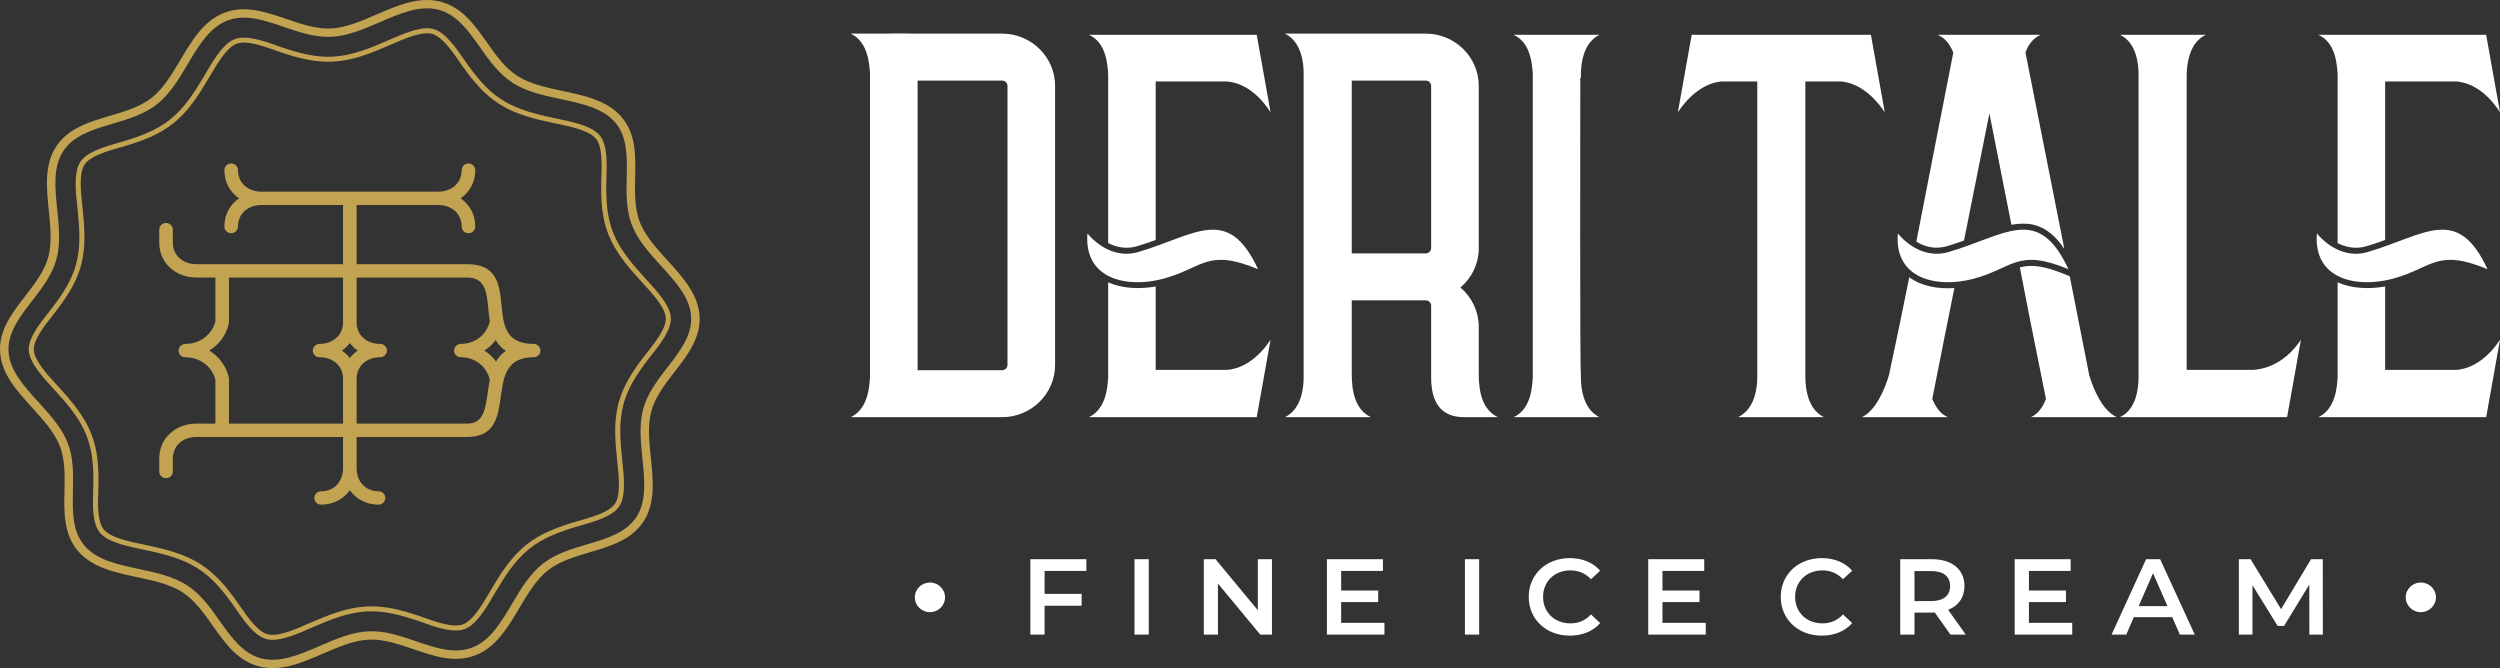
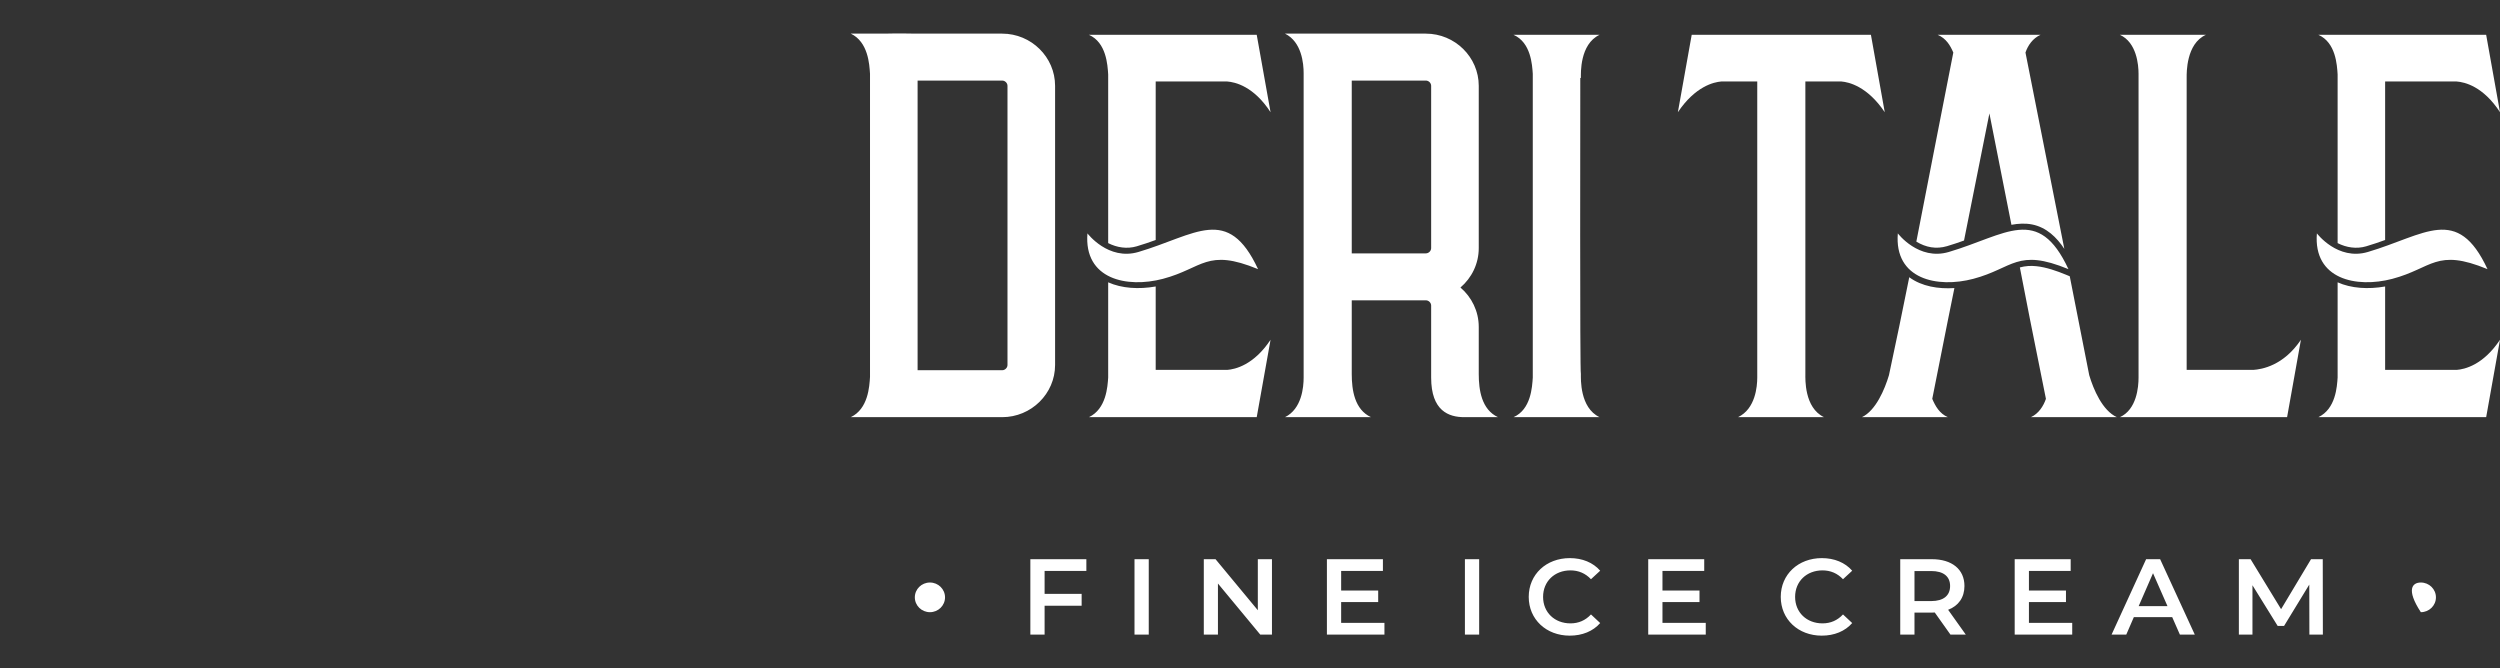
<svg xmlns="http://www.w3.org/2000/svg" width="232" height="62" viewBox="0 0 232 62" fill="none">
  <rect x="0" y="0" width="232" height="62" fill="#333333" stroke="none" />
  <path fill-rule="evenodd" clip-rule="evenodd" d="M97.912 33.871V7.963C97.912 5.3 95.702 3.121 93.002 3.121H85.004C83.331 3.084 82.076 3.121 82.076 3.121H80.737H78.951C80.57 3.889 80.681 5.973 80.737 6.85V34.984C80.681 35.861 80.57 37.945 78.951 38.713H80.737H85.146H93.002C95.703 38.713 97.912 36.534 97.912 33.871ZM137.228 34.709C137.228 36.191 137.486 38.006 139.014 38.713H137.228H135.888C134.443 38.713 132.811 38.134 132.811 35.038C132.811 31.636 132.811 31.757 132.811 28.355C132.811 28.096 132.581 27.869 132.318 27.869H131.72H125.442V34.709C125.442 36.191 125.7 38.006 127.228 38.713H125.442H124.103H122.317H120.978H119.247C120.81 37.945 120.978 35.916 120.978 35.038V27.869V6.796C120.978 5.918 120.81 3.889 119.247 3.121H120.978H123.21H124.103H125.442V3.121H132.318C135.018 3.121 137.228 5.3 137.228 7.963V23.027C137.228 24.482 136.569 25.792 135.53 26.682C136.569 27.571 137.228 28.881 137.228 30.336C137.228 33.628 137.228 31.417 137.228 34.709ZM132.811 7.963V23.027C132.811 23.286 132.581 23.513 132.318 23.513H125.442V23.239V19.848V7.477H132.318C132.581 7.477 132.811 7.704 132.811 7.963ZM113.889 34.326H107.248V26.585C105.684 26.863 104.097 26.763 102.839 26.199V35.038C102.783 35.861 102.671 37.945 101.052 38.713H102.839H103.955H104.178H105.908H107.248H109.034H109.257H114.559H116.624L117.908 31.529C116.345 33.886 114.615 34.27 113.889 34.326ZM148.437 3.231H146.651H145.367H143.581H142.242H140.456C142.074 3.944 142.186 6.028 142.242 6.85V35.038C142.186 35.916 142.074 37.999 140.456 38.713H142.242H143.581H145.367H146.651H148.437C146.595 37.835 146.706 35.148 146.706 34.709C146.605 34.709 146.651 9.581 146.651 7.234H146.706C146.706 6.796 146.595 4.108 148.437 3.231ZM221.34 26.585C219.777 26.863 218.189 26.763 216.931 26.199V35.038C216.875 35.861 216.764 37.945 215.145 38.713H216.931H218.047H218.27H220H221.34H223.126H223.349H228.651H230.716L232 31.529C230.437 33.886 228.706 34.27 227.981 34.326H221.34V26.585ZM171.557 3.231H169.659H167.538H166.255H166.199H164.357H163.073H161.288H160.953H159.055H156.99L155.706 10.415C157.325 8.002 159.055 7.618 159.725 7.563H161.176H163.073V35.038C163.073 35.861 162.906 37.945 161.288 38.713H163.073H164.413H166.199H167.538H169.268C167.427 37.835 167.538 35.148 167.538 34.709V7.563H169.436H170.887C171.557 7.618 173.287 8.002 174.905 10.415L173.622 3.231H171.557ZM193.881 34.819C193.282 31.76 192.678 28.7 192.073 25.638L191.73 25.496C190.877 25.145 189.908 24.802 188.984 24.704C188.443 24.646 187.954 24.68 187.443 24.818L188.355 29.499L189.862 37.012C189.639 37.67 189.192 38.383 188.467 38.713H190.197H191.536H193.322H194.662H196.447C195.108 38.11 194.271 36.135 193.881 34.819ZM191.57 23.096C190.369 17.031 189.162 10.96 187.964 4.876C188.188 4.218 188.634 3.56 189.36 3.231H187.797H187.629H186.29H186.066H184.727H184.504H183.165H182.941H181.602H181.378H179.816C180.597 3.56 180.988 4.218 181.267 4.876C180.106 10.711 178.99 16.572 177.836 22.422C178.712 22.957 179.672 23.143 180.681 22.845C181.217 22.687 181.741 22.508 182.261 22.321L182.313 22.062L184.616 10.525L186.661 20.862C187.302 20.742 187.954 20.705 188.588 20.832C189.906 21.096 190.855 22.017 191.57 23.096ZM177.179 25.727C176.57 28.764 175.946 31.797 175.295 34.819C174.904 36.135 174.067 38.11 172.784 38.713H174.514H175.909H177.639H178.979H180.764C179.983 38.383 179.593 37.67 179.314 37.012L180.764 29.719L181.368 26.733C179.902 26.829 178.341 26.589 177.179 25.727ZM209.117 34.326H202.922V7.234C202.922 7.234 202.922 7.234 202.922 7.179C202.922 6.796 202.866 4.053 204.708 3.231H202.922H201.582H199.852H198.457H196.727C198.29 3.944 198.457 6.028 198.457 6.85V35.038C198.457 35.916 198.29 37.999 196.727 38.713H198.457H199.852H201.582H202.922H204.708H204.875H211.126H212.242L213.526 31.529C211.907 33.941 209.898 34.27 209.117 34.326ZM221.34 7.563H227.981C228.706 7.618 230.437 8.002 232 10.415L230.716 3.231H228.651H223.349H221.34H220H218.047H216.931H215.145C216.764 3.944 216.875 6.028 216.931 6.905V22.561C217.742 22.974 218.682 23.123 219.576 22.859C220.185 22.679 220.773 22.477 221.34 22.272V7.563ZM107.248 22.272V7.563H113.889C114.615 7.618 116.345 8.002 117.908 10.415L116.624 3.231H114.559H109.257H107.248H105.908H103.955H102.839H101.052C102.671 3.944 102.783 6.028 102.839 6.905V22.561C103.65 22.974 104.591 23.123 105.484 22.859C106.093 22.679 106.681 22.477 107.248 22.272ZM93.495 7.963V33.871C93.495 34.13 93.264 34.357 93.002 34.357H85.153V7.477H93.002C93.264 7.477 93.495 7.704 93.495 7.963ZM100.915 21.657C100.915 21.657 102.838 24.213 105.644 23.384C110.963 21.812 113.947 18.959 116.749 24.977C111.967 23.006 111.643 24.892 107.914 25.877C104.593 26.754 100.569 25.928 100.915 21.657ZM215.007 21.657C215.007 21.657 216.93 24.213 219.736 23.384C225.056 21.812 228.04 18.959 230.841 24.977C226.059 23.006 225.735 24.892 222.006 25.877C218.685 26.754 214.661 25.928 215.007 21.657ZM183.116 25.877C186.845 24.892 187.169 23.006 191.952 24.977C189.15 18.959 186.166 21.812 180.847 23.384C178.04 24.213 176.118 21.657 176.118 21.657C175.771 25.928 179.795 26.754 183.116 25.877Z" fill="white" />
  <path d="M100.814 52.982V51.893H95.617V58.888H96.939V56.21H100.376V55.111H96.939V52.982H100.814ZM105.282 58.888H106.604V51.893H105.282V58.888ZM116.726 51.893V56.63L112.801 51.893H111.713V58.888H113.025V54.151L116.95 58.888H118.038V51.893H116.726ZM124.459 57.799V55.87H127.896V54.801H124.459V52.982H128.334V51.893H123.137V58.888H128.476V57.799H124.459ZM135.944 58.888H137.266V51.893H135.944V58.888ZM145.67 58.988C146.839 58.988 147.836 58.578 148.497 57.819L147.643 57.019C147.124 57.579 146.483 57.849 145.741 57.849C144.266 57.849 143.198 56.829 143.198 55.391C143.198 53.952 144.266 52.932 145.741 52.932C146.483 52.932 147.124 53.202 147.643 53.752L148.497 52.962C147.836 52.203 146.839 51.793 145.68 51.793C143.493 51.793 141.866 53.302 141.866 55.391C141.866 57.479 143.493 58.988 145.67 58.988ZM154.277 57.799V55.87H157.714V54.801H154.277V52.982H158.152V51.893H152.955V58.888H158.294V57.799H154.277ZM169.057 58.988C170.226 58.988 171.223 58.578 171.884 57.819L171.03 57.019C170.511 57.579 169.871 57.849 169.128 57.849C167.654 57.849 166.586 56.829 166.586 55.391C166.586 53.952 167.654 52.932 169.128 52.932C169.871 52.932 170.511 53.202 171.03 53.752L171.884 52.962C171.223 52.203 170.226 51.793 169.067 51.793C166.881 51.793 165.254 53.302 165.254 55.391C165.254 57.479 166.881 58.988 169.057 58.988ZM182.423 58.888L180.786 56.59C181.752 56.22 182.301 55.441 182.301 54.381C182.301 52.832 181.142 51.893 179.271 51.893H176.342V58.888H177.664V56.849H179.271C179.362 56.849 179.454 56.849 179.545 56.839L181 58.888H182.423ZM180.969 54.381C180.969 55.261 180.369 55.78 179.21 55.78H177.664V52.992H179.21C180.369 52.992 180.969 53.502 180.969 54.381ZM188.285 57.799V55.87H191.722V54.801H188.285V52.982H192.159V51.893H186.963V58.888H192.302V57.799H188.285ZM202.292 58.888H203.675L200.461 51.893H199.16L195.956 58.888H197.319L198.021 57.269H201.58L202.292 58.888ZM198.468 56.25L199.8 53.192L201.143 56.25H198.468ZM215.562 58.888L215.552 51.893H214.464L211.685 56.53L208.855 51.893H207.767V58.888H209.028V54.311L211.369 58.089H211.96L214.301 54.251L214.311 58.888H215.562Z" fill="white" />
-   <path d="M224.654 54.057C225.428 54.057 226.055 54.674 226.055 55.434C226.055 56.194 225.428 56.811 224.654 56.811C223.88 56.811 223.252 56.194 223.252 55.434C223.252 54.674 223.88 54.057 224.654 54.057ZM86.298 54.057C87.072 54.057 87.699 54.674 87.699 55.434C87.699 56.194 87.072 56.811 86.298 56.811C85.524 56.811 84.896 56.194 84.896 55.434C84.896 54.674 85.524 54.057 86.298 54.057Z" fill="white" />
-   <path d="M40.872 0.154C42.869 0.663 44.016 2.284 45.185 3.936C46.022 5.12 46.872 6.32 48.029 7.058C49.185 7.796 50.702 8.12 52.211 8.442C54.318 8.892 56.41 9.338 57.719 10.901C59.028 12.465 58.986 14.439 58.944 16.451C58.913 17.89 58.883 19.35 59.379 20.621C59.871 21.884 60.906 23.023 61.934 24.156C63.369 25.738 64.796 27.308 64.919 29.326C65.042 31.346 63.827 32.92 62.589 34.523C61.704 35.669 60.806 36.833 60.447 38.147C60.09 39.459 60.245 40.976 60.399 42.484C60.615 44.592 60.829 46.685 59.722 48.389C58.611 50.098 56.688 50.669 54.728 51.251C53.324 51.668 51.899 52.091 50.828 52.943C49.755 53.797 48.973 55.114 48.196 56.424C47.108 58.255 46.029 60.073 44.113 60.812C42.196 61.552 40.297 60.903 38.362 60.242C36.978 59.768 35.573 59.288 34.193 59.359C32.816 59.43 31.395 60.044 29.982 60.655C28.008 61.508 26.049 62.355 24.056 61.846C22.059 61.337 20.912 59.716 19.743 58.064C18.905 56.881 18.055 55.679 16.899 54.942C15.743 54.204 14.225 53.88 12.717 53.558C10.61 53.108 8.517 52.662 7.209 51.099C5.9 49.535 5.942 47.561 5.984 45.549C6.014 44.11 6.045 42.65 5.548 41.379C5.053 40.11 4.021 38.973 2.995 37.844C1.558 36.263 0.132 34.693 0.009 32.674C-0.115 30.654 1.1 29.081 2.339 27.477C3.223 26.331 4.122 25.167 4.48 23.853C4.838 22.541 4.683 21.024 4.528 19.516C4.312 17.408 4.098 15.315 5.206 13.61C6.317 11.902 8.239 11.331 10.199 10.749C11.604 10.332 13.029 9.909 14.1 9.057C15.173 8.203 15.955 6.886 16.732 5.576C17.819 3.745 18.898 1.927 20.815 1.187C22.732 0.448 24.631 1.097 26.566 1.758C27.95 2.231 29.355 2.712 30.735 2.641C32.112 2.57 33.533 1.955 34.946 1.345C36.919 0.492 38.879 -0.355 40.872 0.154ZM44.539 4.378C43.453 2.843 42.387 1.337 40.675 0.9C38.948 0.459 37.112 1.253 35.263 2.052C33.786 2.691 32.3 3.333 30.775 3.412C29.242 3.491 27.764 2.985 26.307 2.487C24.512 1.873 22.75 1.271 21.101 1.907C19.439 2.548 18.43 4.25 17.412 5.963C16.599 7.334 15.78 8.712 14.595 9.655C13.399 10.607 11.902 11.052 10.427 11.49C8.606 12.03 6.819 12.561 5.868 14.025C4.907 15.503 5.107 17.465 5.31 19.44C5.471 21.019 5.634 22.607 5.24 24.052C4.843 25.507 3.896 26.734 2.963 27.942C1.814 29.43 0.687 30.89 0.793 32.629C0.9 34.378 2.236 35.849 3.581 37.33C4.656 38.516 5.739 39.708 6.284 41.103C6.833 42.508 6.8 44.047 6.768 45.564C6.729 47.432 6.691 49.265 7.815 50.609C8.948 51.962 10.909 52.381 12.883 52.802C14.46 53.139 16.046 53.477 17.327 54.295C18.617 55.118 19.509 56.38 20.389 57.622C21.475 59.157 22.541 60.663 24.253 61.1C25.979 61.54 27.816 60.747 29.665 59.947C31.142 59.309 32.628 58.667 34.153 58.588C35.686 58.509 37.164 59.014 38.621 59.513C40.416 60.126 42.178 60.729 43.827 60.093C45.488 59.452 46.498 57.75 47.516 56.036C48.329 54.666 49.147 53.288 50.332 52.345C51.529 51.393 53.026 50.948 54.501 50.51C56.322 49.97 58.109 49.439 59.06 47.975C60.021 46.497 59.82 44.535 59.618 42.559C59.456 40.981 59.294 39.393 59.688 37.948C60.084 36.493 61.031 35.267 61.965 34.058C63.113 32.57 64.24 31.11 64.135 29.372C64.028 27.62 62.693 26.15 61.348 24.67C60.273 23.488 59.193 22.299 58.645 20.897C58.095 19.491 58.127 17.953 58.159 16.436C58.199 14.568 58.237 12.735 57.113 11.391C55.98 10.037 54.019 9.619 52.044 9.198C50.468 8.861 48.882 8.522 47.601 7.705C46.311 6.882 45.418 5.621 44.539 4.378ZM40.083 3.138C40.022 3.123 39.958 3.11 39.894 3.102C39.829 3.093 39.763 3.088 39.698 3.086C38.745 3.058 37.356 3.666 36.367 4.099L36.05 4.237C35.229 4.592 34.406 4.937 33.558 5.207C32.702 5.479 31.822 5.674 30.898 5.721C30.041 5.765 29.215 5.677 28.405 5.511C27.599 5.346 26.813 5.104 26.025 4.839L25.544 4.67C24.459 4.284 22.856 3.714 21.961 4.059C21.901 4.082 21.842 4.109 21.786 4.139C21.728 4.169 21.672 4.203 21.619 4.239C20.83 4.766 20.07 6.061 19.529 6.982L19.356 7.277C18.907 8.034 18.449 8.785 17.919 9.5C17.389 10.215 16.794 10.881 16.076 11.452C15.408 11.983 14.688 12.389 13.932 12.723C13.183 13.054 12.402 13.313 11.605 13.553L11.115 13.695C10.005 14.01 8.368 14.474 7.851 15.27C7.817 15.323 7.785 15.379 7.757 15.436C7.727 15.497 7.702 15.556 7.681 15.614C7.36 16.493 7.519 17.981 7.633 19.04L7.668 19.378C7.758 20.254 7.838 21.129 7.836 22.006C7.836 22.892 7.752 23.774 7.513 24.651C7.29 25.466 6.95 26.211 6.539 26.916C6.133 27.612 5.655 28.274 5.152 28.932C5.034 29.087 4.94 29.205 4.84 29.331C4.131 30.226 3.085 31.547 3.142 32.489C3.146 32.555 3.154 32.618 3.165 32.678C3.176 32.741 3.192 32.804 3.21 32.866C3.476 33.762 4.494 34.873 5.22 35.664L5.452 35.918C6.049 36.575 6.637 37.238 7.161 37.948C7.687 38.662 8.147 39.424 8.479 40.275C8.788 41.062 8.958 41.861 9.047 42.669C9.135 43.468 9.145 44.279 9.131 45.101C9.129 45.256 9.123 45.422 9.117 45.601C9.079 46.735 9.022 48.41 9.633 49.14C9.672 49.187 9.716 49.234 9.764 49.278C9.812 49.324 9.862 49.366 9.913 49.404C10.666 49.977 12.156 50.288 13.216 50.509L13.553 50.58C14.428 50.767 15.299 50.962 16.149 51.235C17.004 51.509 17.832 51.86 18.608 52.355C19.328 52.815 19.943 53.363 20.5 53.965C21.053 54.565 21.545 55.215 22.023 55.883L22.311 56.298C22.958 57.237 23.914 58.624 24.845 58.862C24.906 58.877 24.97 58.89 25.034 58.898C25.099 58.907 25.164 58.912 25.229 58.914C26.182 58.942 27.572 58.334 28.561 57.9L28.878 57.762C29.698 57.408 30.521 57.063 31.37 56.793C32.226 56.521 33.106 56.327 34.029 56.279C34.887 56.235 35.712 56.323 36.522 56.489C37.327 56.654 38.113 56.896 38.902 57.161C39.03 57.204 39.201 57.265 39.384 57.33C40.469 57.716 42.072 58.286 42.967 57.941C43.027 57.918 43.085 57.891 43.142 57.861C43.199 57.83 43.255 57.797 43.309 57.761C44.097 57.234 44.857 55.94 45.398 55.018L45.571 54.723C46.02 53.966 46.478 53.214 47.008 52.5C47.538 51.784 48.134 51.119 48.852 50.548C49.519 50.017 50.24 49.611 50.995 49.277C51.744 48.946 52.525 48.687 53.322 48.447L53.812 48.306C54.921 47.991 56.56 47.526 57.077 46.73C57.11 46.679 57.141 46.623 57.17 46.564C57.2 46.503 57.226 46.444 57.246 46.386C57.568 45.507 57.408 44.019 57.295 42.96L57.259 42.621C57.17 41.746 57.09 40.871 57.091 39.993C57.092 39.108 57.176 38.225 57.415 37.349C57.637 36.534 57.978 35.789 58.389 35.084C58.794 34.388 59.273 33.726 59.776 33.068C59.895 32.912 59.987 32.796 60.087 32.67C60.796 31.774 61.843 30.452 61.785 29.51C61.782 29.446 61.774 29.383 61.763 29.323C61.751 29.259 61.736 29.196 61.717 29.134C61.452 28.237 60.432 27.125 59.706 26.334L59.476 26.082C58.879 25.425 58.291 24.762 57.767 24.052C57.239 23.336 56.779 22.574 56.447 21.725C56.14 20.936 55.97 20.137 55.881 19.331C55.792 18.532 55.783 17.721 55.796 16.899C55.799 16.743 55.805 16.578 55.81 16.398C55.849 15.264 55.905 13.589 55.295 12.86C55.255 12.813 55.211 12.766 55.164 12.722C55.115 12.677 55.066 12.634 55.014 12.595C54.263 12.023 52.774 11.712 51.714 11.491L51.375 11.42C50.5 11.233 49.628 11.037 48.779 10.765C47.924 10.491 47.096 10.14 46.319 9.645C45.6 9.185 44.984 8.637 44.428 8.034C43.874 7.435 43.383 6.785 42.905 6.116L42.617 5.702C41.969 4.763 41.014 3.376 40.083 3.138ZM39.957 2.643C40.038 2.654 40.12 2.67 40.202 2.69C41.304 2.972 42.319 4.444 43.006 5.442C43.097 5.575 43.182 5.698 43.291 5.85C43.762 6.51 44.244 7.147 44.777 7.724C45.307 8.299 45.893 8.82 46.576 9.256C47.313 9.727 48.104 10.061 48.925 10.325C49.75 10.589 50.61 10.782 51.474 10.967L51.812 11.038C52.915 11.268 54.465 11.591 55.302 12.229C55.368 12.279 55.431 12.331 55.489 12.386C55.547 12.441 55.604 12.501 55.659 12.566C56.382 13.43 56.322 15.209 56.281 16.413L56.267 16.906C56.254 17.708 56.263 18.5 56.35 19.281C56.435 20.054 56.597 20.815 56.888 21.56C57.203 22.366 57.644 23.094 58.149 23.78C58.66 24.472 59.24 25.125 59.827 25.773L60.057 26.024C60.812 26.847 61.873 28.004 62.169 29.005C62.192 29.081 62.211 29.16 62.226 29.239C62.241 29.321 62.251 29.402 62.256 29.483C62.324 30.6 61.213 32.004 60.46 32.954L60.152 33.346C59.662 33.986 59.196 34.632 58.798 35.314C58.406 35.988 58.081 36.696 57.871 37.469C57.643 38.305 57.563 39.148 57.562 39.993C57.561 40.846 57.64 41.71 57.728 42.574L57.764 42.913C57.882 44.015 58.048 45.562 57.689 46.542C57.661 46.621 57.629 46.696 57.595 46.766C57.561 46.836 57.52 46.907 57.474 46.979C56.861 47.922 55.121 48.416 53.943 48.75C53.78 48.795 53.629 48.839 53.461 48.889C52.678 49.126 51.913 49.379 51.187 49.7C50.467 50.017 49.782 50.403 49.149 50.907C48.465 51.451 47.896 52.087 47.389 52.772C46.881 53.456 46.427 54.203 45.979 54.956L45.806 55.25C45.242 56.21 44.449 57.559 43.575 58.143C43.507 58.189 43.436 58.231 43.365 58.269C43.292 58.308 43.216 58.343 43.139 58.373C42.079 58.781 40.376 58.175 39.223 57.766C39.06 57.707 38.908 57.653 38.75 57.6C37.975 57.339 37.205 57.102 36.426 56.943C35.653 56.784 34.867 56.7 34.053 56.742C33.175 56.787 32.334 56.973 31.514 57.234C30.686 57.497 29.876 57.837 29.068 58.186L28.753 58.324C27.722 58.775 26.274 59.408 25.216 59.376C25.134 59.374 25.051 59.368 24.971 59.357C24.889 59.346 24.807 59.33 24.726 59.309C23.624 59.028 22.609 57.555 21.921 56.557C21.83 56.425 21.746 56.302 21.637 56.15C21.166 55.49 20.683 54.853 20.151 54.276C19.62 53.701 19.035 53.18 18.352 52.744C17.615 52.273 16.823 51.939 16.003 51.675C15.178 51.411 14.317 51.218 13.454 51.033L13.118 50.962C12.015 50.733 10.463 50.409 9.625 49.771C9.559 49.721 9.497 49.668 9.439 49.614C9.38 49.559 9.323 49.499 9.269 49.434C8.546 48.569 8.606 46.791 8.646 45.587L8.661 45.093C8.674 44.291 8.665 43.5 8.578 42.719C8.493 41.948 8.331 41.188 8.039 40.44C7.726 39.636 7.285 38.907 6.778 38.22C6.268 37.528 5.688 36.875 5.1 36.228L4.869 35.974C4.114 35.151 3.055 33.996 2.758 32.995C2.735 32.919 2.716 32.84 2.702 32.76C2.686 32.678 2.676 32.596 2.671 32.517C2.603 31.4 3.714 29.997 4.468 29.046L4.776 28.654C5.265 28.014 5.731 27.368 6.129 26.686C6.522 26.012 6.846 25.304 7.057 24.531C7.285 23.695 7.365 22.852 7.366 22.006C7.367 21.154 7.287 20.29 7.2 19.426L7.164 19.087C7.046 17.985 6.88 16.438 7.238 15.458C7.267 15.379 7.298 15.304 7.333 15.235C7.368 15.161 7.408 15.09 7.454 15.02C8.068 14.078 9.806 13.585 10.984 13.251C11.154 13.202 11.311 13.158 11.467 13.111C12.25 12.875 13.014 12.621 13.741 12.3C14.46 11.982 15.146 11.597 15.779 11.093C16.463 10.549 17.032 9.913 17.539 9.228C18.046 8.544 18.5 7.798 18.948 7.044L19.122 6.751C19.686 5.79 20.478 4.442 21.353 3.857C21.421 3.811 21.491 3.769 21.563 3.731C21.636 3.692 21.712 3.657 21.789 3.628C22.849 3.219 24.552 3.825 25.706 4.235C25.86 4.29 26.003 4.341 26.178 4.4C26.954 4.661 27.725 4.898 28.502 5.057C29.275 5.216 30.061 5.3 30.874 5.258C31.752 5.213 32.593 5.027 33.413 4.766C34.241 4.503 35.052 4.163 35.861 3.814L36.175 3.677C37.206 3.225 38.653 2.591 39.711 2.623C39.794 2.626 39.876 2.632 39.957 2.643ZM18.22 40.551H31.834V43.45C31.834 44.073 31.619 44.622 31.249 45.006C30.898 45.37 30.398 45.592 29.8 45.592C29.453 45.592 29.17 45.869 29.17 46.211C29.17 46.553 29.453 46.83 29.8 46.83C30.761 46.83 31.577 46.462 32.16 45.858C32.27 45.743 32.371 45.62 32.464 45.49C32.556 45.62 32.658 45.743 32.768 45.858C33.351 46.462 34.166 46.83 35.127 46.83C35.475 46.83 35.757 46.553 35.757 46.211C35.757 45.869 35.475 45.592 35.127 45.592C34.53 45.592 34.03 45.37 33.679 45.006C33.309 44.622 33.094 44.073 33.094 43.45V40.551H43.351C45.956 40.551 46.216 38.682 46.493 36.687C46.73 34.981 46.985 33.152 49.517 33.151C49.873 33.151 50.148 32.898 50.148 32.538C50.148 32.193 49.865 31.914 49.517 31.914C46.899 31.914 46.723 30.131 46.556 28.452C46.356 26.427 46.167 24.515 43.351 24.515H33.094V19.025H40.664C41.298 19.025 41.857 19.236 42.248 19.6C42.618 19.945 42.844 20.436 42.844 21.023C42.844 21.364 43.127 21.642 43.474 21.642C43.822 21.642 44.105 21.364 44.105 21.023C44.105 20.079 43.73 19.277 43.115 18.705C42.998 18.596 42.873 18.496 42.741 18.406C42.873 18.315 42.998 18.215 43.115 18.107C43.73 17.534 44.105 16.733 44.105 15.789C44.105 15.447 43.822 15.17 43.474 15.17C43.127 15.17 42.844 15.447 42.844 15.789C42.844 16.375 42.618 16.867 42.248 17.212C41.857 17.576 41.298 17.787 40.664 17.787H24.263C23.629 17.787 23.071 17.576 22.68 17.212C22.31 16.867 22.084 16.375 22.084 15.789C22.084 15.447 21.801 15.17 21.453 15.17C21.105 15.17 20.823 15.447 20.823 15.789C20.823 16.733 21.198 17.534 21.813 18.107C21.93 18.215 22.054 18.315 22.186 18.406C22.054 18.496 21.93 18.596 21.813 18.705C21.198 19.277 20.823 20.079 20.823 21.023C20.823 21.364 21.105 21.642 21.453 21.642C21.801 21.642 22.084 21.364 22.084 21.023C22.084 20.436 22.31 19.945 22.68 19.6C23.07 19.236 23.629 19.025 24.263 19.025H31.834V24.515H18.22C17.586 24.515 17.027 24.303 16.637 23.94C16.267 23.595 16.04 23.104 16.04 22.517V21.311C16.04 20.969 15.758 20.692 15.41 20.692C15.062 20.692 14.78 20.969 14.78 21.311V22.517C14.78 23.461 15.155 24.262 15.77 24.835C16.394 25.416 17.259 25.753 18.22 25.753H19.987V29.841C19.821 30.458 19.468 30.96 19.006 31.314C18.503 31.7 17.869 31.914 17.205 31.914C16.857 31.914 16.574 32.193 16.574 32.538C16.574 32.898 16.849 33.151 17.205 33.152C17.869 33.152 18.503 33.366 19.006 33.752C19.468 34.105 19.821 34.608 19.987 35.225V39.313H18.22C17.259 39.313 16.394 39.65 15.77 40.231C15.155 40.803 14.78 41.605 14.78 42.549V43.755C14.78 44.097 15.062 44.374 15.41 44.374C15.758 44.374 16.04 44.097 16.04 43.755V42.549C16.04 41.962 16.267 41.471 16.637 41.126C17.027 40.762 17.586 40.551 18.22 40.551ZM21.247 39.313V35.15C21.247 35.102 21.241 35.055 21.23 35.007C21.004 34.075 20.477 33.314 19.779 32.779C19.664 32.691 19.544 32.608 19.42 32.533C19.544 32.457 19.664 32.375 19.779 32.287C20.471 31.756 20.995 31.003 21.224 30.081C21.239 30.029 21.247 29.973 21.247 29.916V25.753H31.834V29.916C31.834 30.503 31.608 30.994 31.237 31.339C30.847 31.703 30.288 31.914 29.654 31.914C29.306 31.914 29.023 32.191 29.023 32.533C29.023 32.875 29.306 33.152 29.654 33.152C30.288 33.152 30.846 33.363 31.237 33.727C31.608 34.072 31.834 34.563 31.834 35.15V39.313H21.247ZM33.094 39.313V35.15C33.094 34.563 33.32 34.072 33.69 33.727C34.081 33.363 34.64 33.152 35.274 33.152C35.622 33.152 35.904 32.875 35.904 32.533C35.904 32.191 35.622 31.914 35.274 31.914C34.64 31.914 34.081 31.703 33.69 31.339C33.32 30.994 33.094 30.503 33.094 29.916V25.753H43.351C45.027 25.753 45.163 27.121 45.306 28.568C45.348 28.988 45.39 29.413 45.456 29.825C45.291 30.461 44.949 30.975 44.496 31.332C44.022 31.706 43.42 31.914 42.768 31.914C42.42 31.914 42.138 32.194 42.138 32.538C42.138 32.898 42.413 33.152 42.768 33.152C43.421 33.152 44.024 33.359 44.498 33.732C44.949 34.086 45.289 34.594 45.455 35.224C45.369 35.651 45.308 36.09 45.248 36.523C45.048 37.963 44.86 39.313 43.351 39.313H33.094ZM45.284 32.295C45.552 32.083 45.794 31.835 46.002 31.555C46.225 31.947 46.529 32.29 46.951 32.556C46.554 32.824 46.259 33.163 46.035 33.55C45.82 33.253 45.568 32.992 45.286 32.77C45.178 32.684 45.065 32.605 44.949 32.532C45.065 32.459 45.176 32.38 45.284 32.295ZM32.104 32.832C31.988 32.724 31.863 32.624 31.731 32.533C31.863 32.442 31.988 32.342 32.104 32.234C32.235 32.112 32.356 31.979 32.464 31.837C32.572 31.979 32.693 32.112 32.824 32.234C32.94 32.342 33.065 32.442 33.197 32.533C33.065 32.624 32.94 32.724 32.824 32.832C32.692 32.954 32.572 33.087 32.464 33.229C32.356 33.087 32.235 32.954 32.104 32.832Z" fill="#C2A352" />
+   <path d="M224.654 54.057C225.428 54.057 226.055 54.674 226.055 55.434C226.055 56.194 225.428 56.811 224.654 56.811C223.252 54.674 223.88 54.057 224.654 54.057ZM86.298 54.057C87.072 54.057 87.699 54.674 87.699 55.434C87.699 56.194 87.072 56.811 86.298 56.811C85.524 56.811 84.896 56.194 84.896 55.434C84.896 54.674 85.524 54.057 86.298 54.057Z" fill="white" />
</svg>